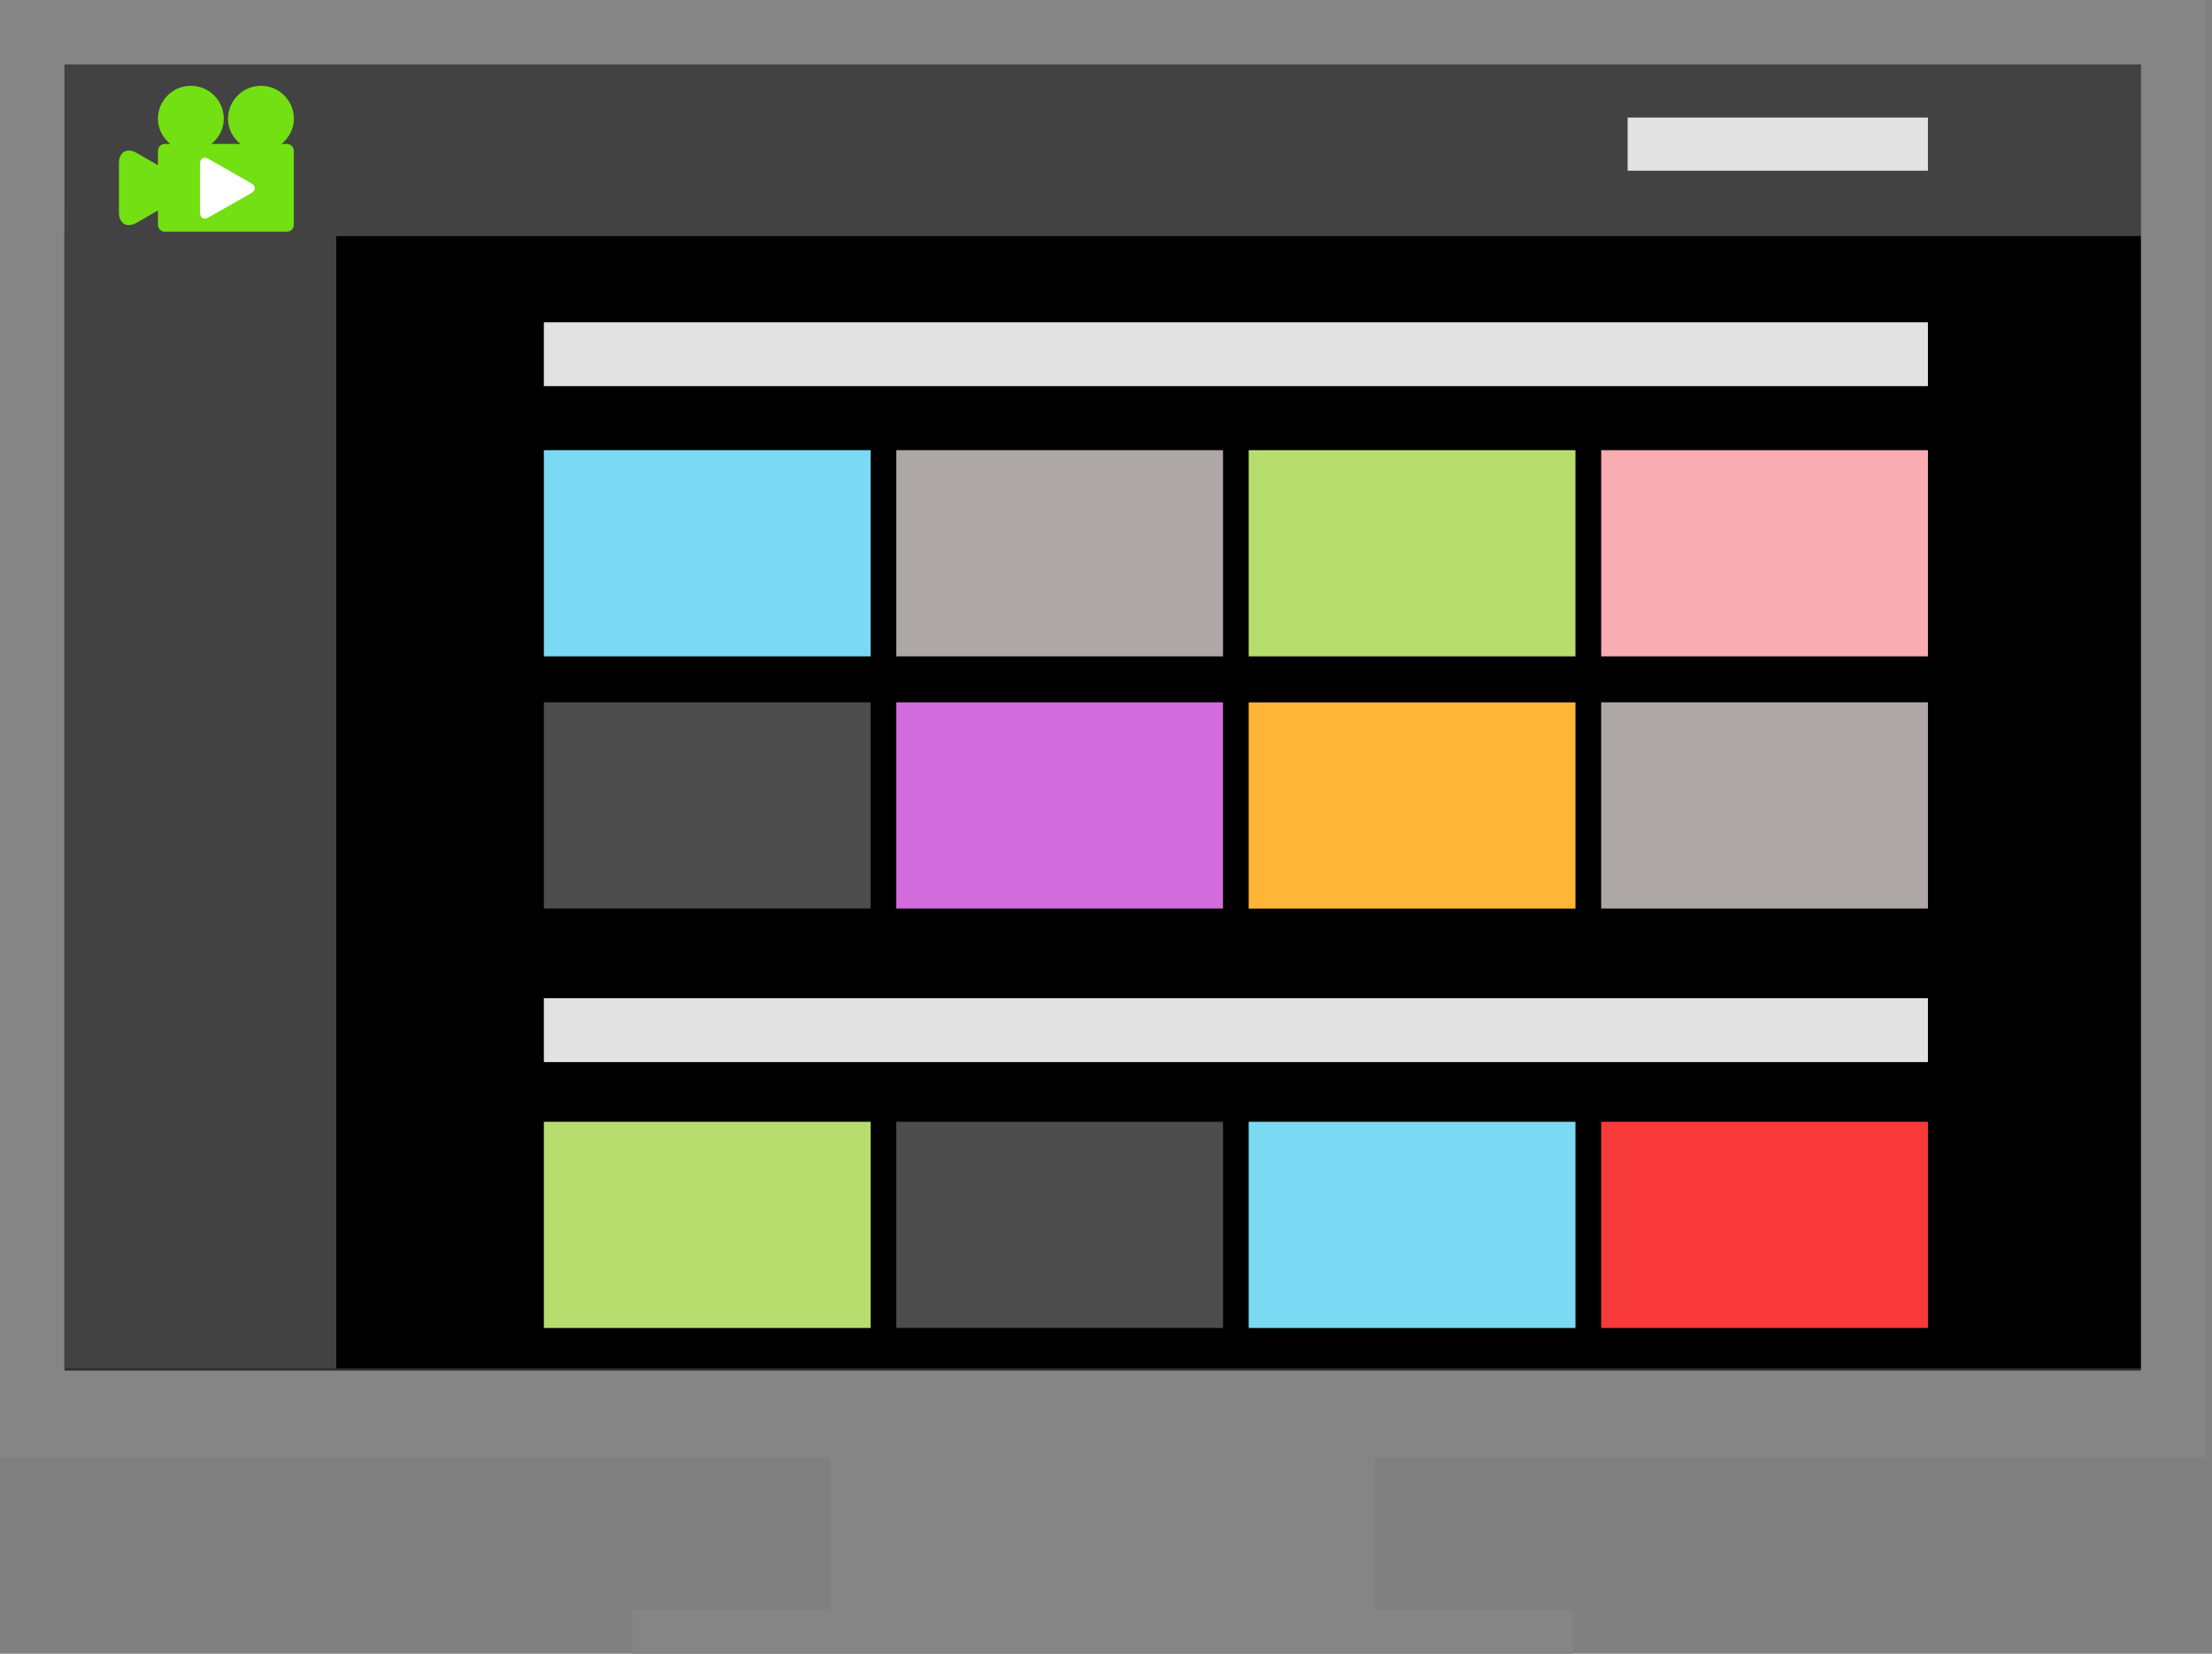
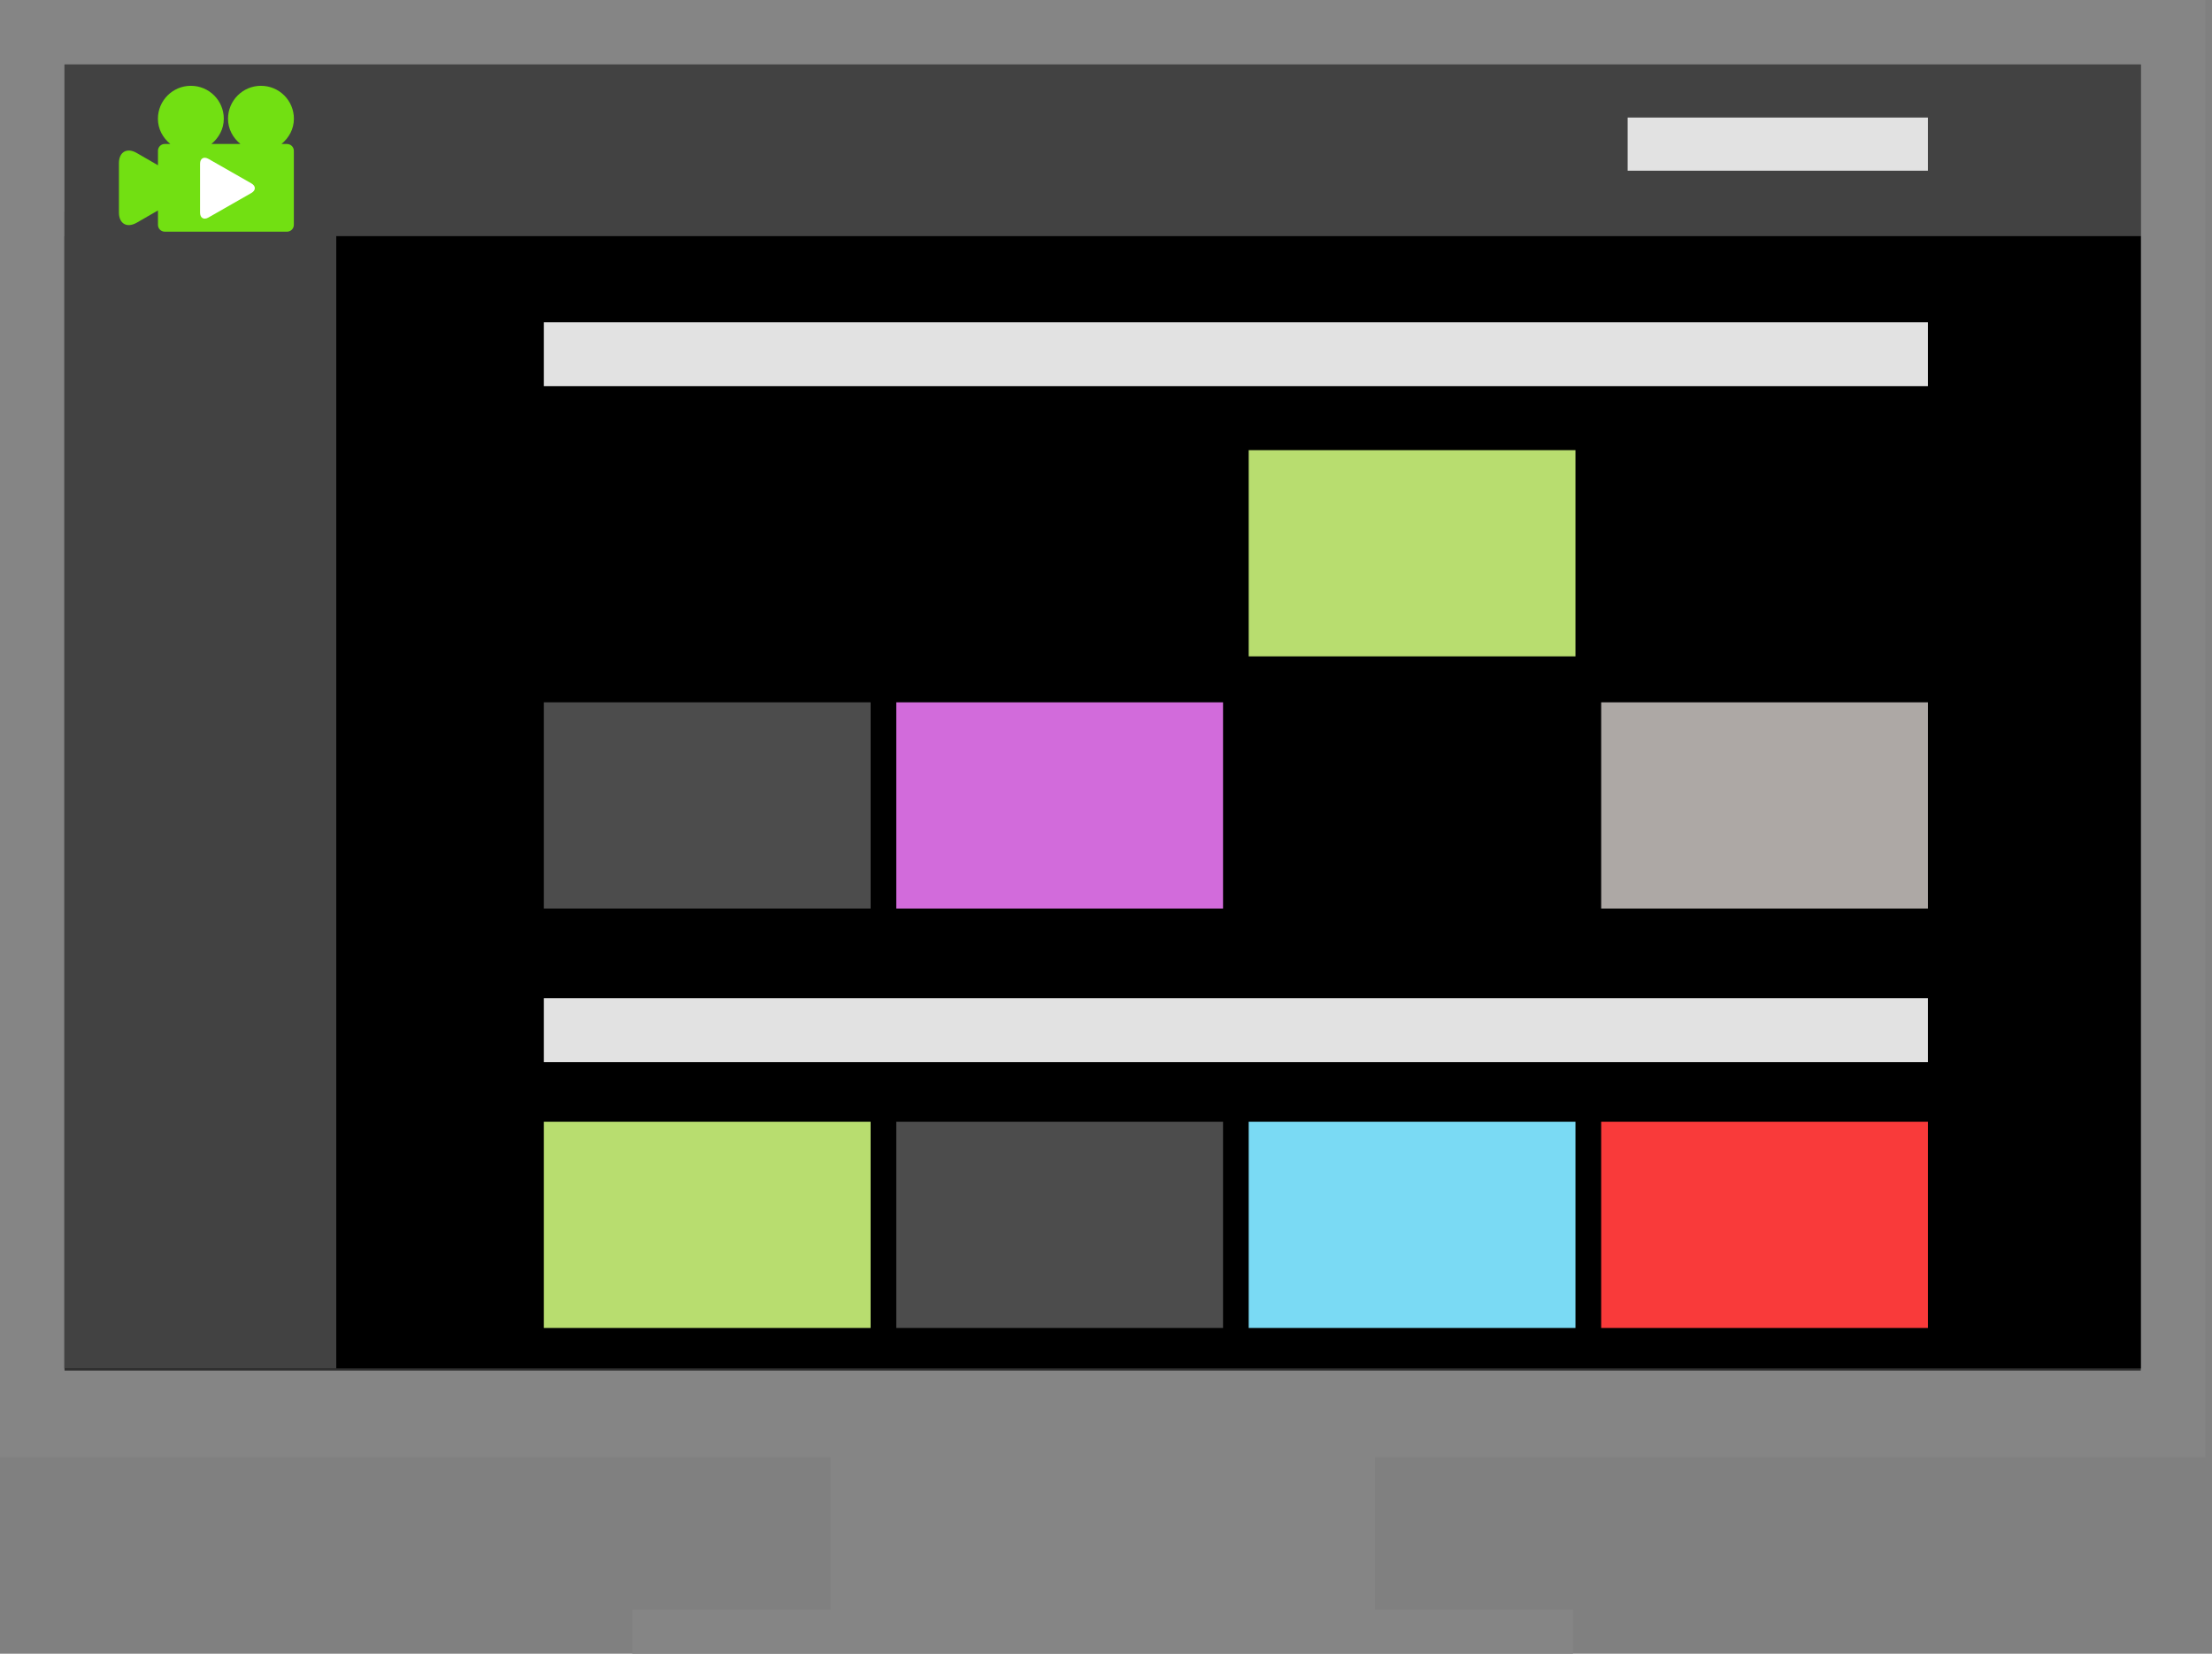
<svg xmlns="http://www.w3.org/2000/svg" width="198" height="148" viewBox="0 0 198 148" fill="none">
  <rect x="0" y="0" width="198" height="148" fill="#808080" stroke="none" />
  <g clip-path="url(#clip0_430_9961)">
-     <path d="M123.067 126.265H74.332V144.048H123.067V126.265Z" fill="#858585" />
+     <path d="M123.067 126.265H74.332V144.048H123.067Z" fill="#858585" />
    <path d="M140.804 144.049H56.598V148.006H140.804V144.049Z" fill="#858585" />
    <path d="M197.395 0H0V130.403H197.395V0Z" fill="#858585" />
    <path d="M191.623 5.773H5.775V122.659H191.623V5.773Z" fill="#303030" />
    <path d="M191.623 5.773H5.775V122.473H191.623V5.773Z" fill="#424242" />
    <path d="M191.623 21.132H5.775V122.472H191.623V21.132Z" fill="black" />
-     <path d="M77.93 40.287H48.682V58.741H77.93V40.287Z" fill="#7ADAF4" />
-     <path d="M109.477 40.287H80.228V58.741H109.477V40.287Z" fill="#ADA8A5" />
    <path d="M141.022 40.287H111.773V58.741H141.022V40.287Z" fill="#B8DD6F" />
-     <path d="M172.573 40.287H143.324V58.741H172.573V40.287Z" fill="#F9ACB2" />
    <path d="M77.93 62.854H48.682V81.309H77.93V62.854Z" fill="#4C4C4C" />
    <path d="M109.477 62.854H80.228V81.309H109.477V62.854Z" fill="#D26BDB" />
-     <path d="M141.022 62.86H111.773V81.314H141.022V62.86Z" fill="#FFB636" />
    <path d="M172.573 62.854H143.324V81.309H172.573V62.854Z" fill="#ADA8A5" />
    <path d="M77.93 100.393H48.682V118.847H77.93V100.393Z" fill="#B8DD6F" />
    <path d="M109.477 100.393H80.228V118.847H109.477V100.393Z" fill="#4C4C4C" />
    <path d="M141.022 100.393H111.773V118.847H141.022V100.393Z" fill="#7ADAF4" />
    <path d="M172.573 100.393H143.324V118.847H172.573V100.393Z" fill="#F93A3A" />
    <path d="M172.572 28.844H48.682V34.557H172.572V28.844Z" fill="#E2E2E2" />
    <path d="M172.572 89.338H48.682V95.051H172.572V89.338Z" fill="#E2E2E2" />
    <path d="M30.099 18.931H5.775V122.472H30.099V18.931Z" fill="#424242" />
    <path d="M172.572 10.52H145.693V15.277H172.572V10.52Z" fill="#E2E2E2" />
    <path d="M25.7 12.883H25.196C25.856 12.344 26.308 11.55 26.308 10.629C26.308 8.995 24.987 7.679 23.359 7.679C21.731 7.679 20.41 9.001 20.41 10.629C20.41 11.55 20.856 12.344 21.522 12.883H18.921C19.581 12.344 20.033 11.55 20.033 10.629C20.033 8.995 18.712 7.679 17.084 7.679C15.456 7.679 14.135 9.001 14.135 10.629C14.135 11.55 14.581 12.344 15.247 12.883H14.749C14.413 12.883 14.14 13.155 14.14 13.491V14.789L12.234 13.688C11.365 13.184 10.646 13.595 10.646 14.604V19.019C10.646 20.021 11.359 20.432 12.234 19.934L14.14 18.833V20.125C14.14 20.461 14.413 20.734 14.749 20.734H25.694C26.03 20.734 26.302 20.461 26.302 20.125V13.497C26.302 13.161 26.03 12.888 25.694 12.888L25.7 12.883Z" fill="#72E012" />
    <path d="M17.908 14.652C17.908 14.177 18.244 13.985 18.656 14.217L22.503 16.413C22.914 16.651 22.914 17.033 22.503 17.271L18.656 19.467C18.244 19.704 17.908 19.507 17.908 19.032V14.652Z" fill="white" />
  </g>
  <defs>
    <clipPath id="clip0_430_9961">
      <rect width="197.395" height="148" fill="white" />
    </clipPath>
  </defs>
</svg>